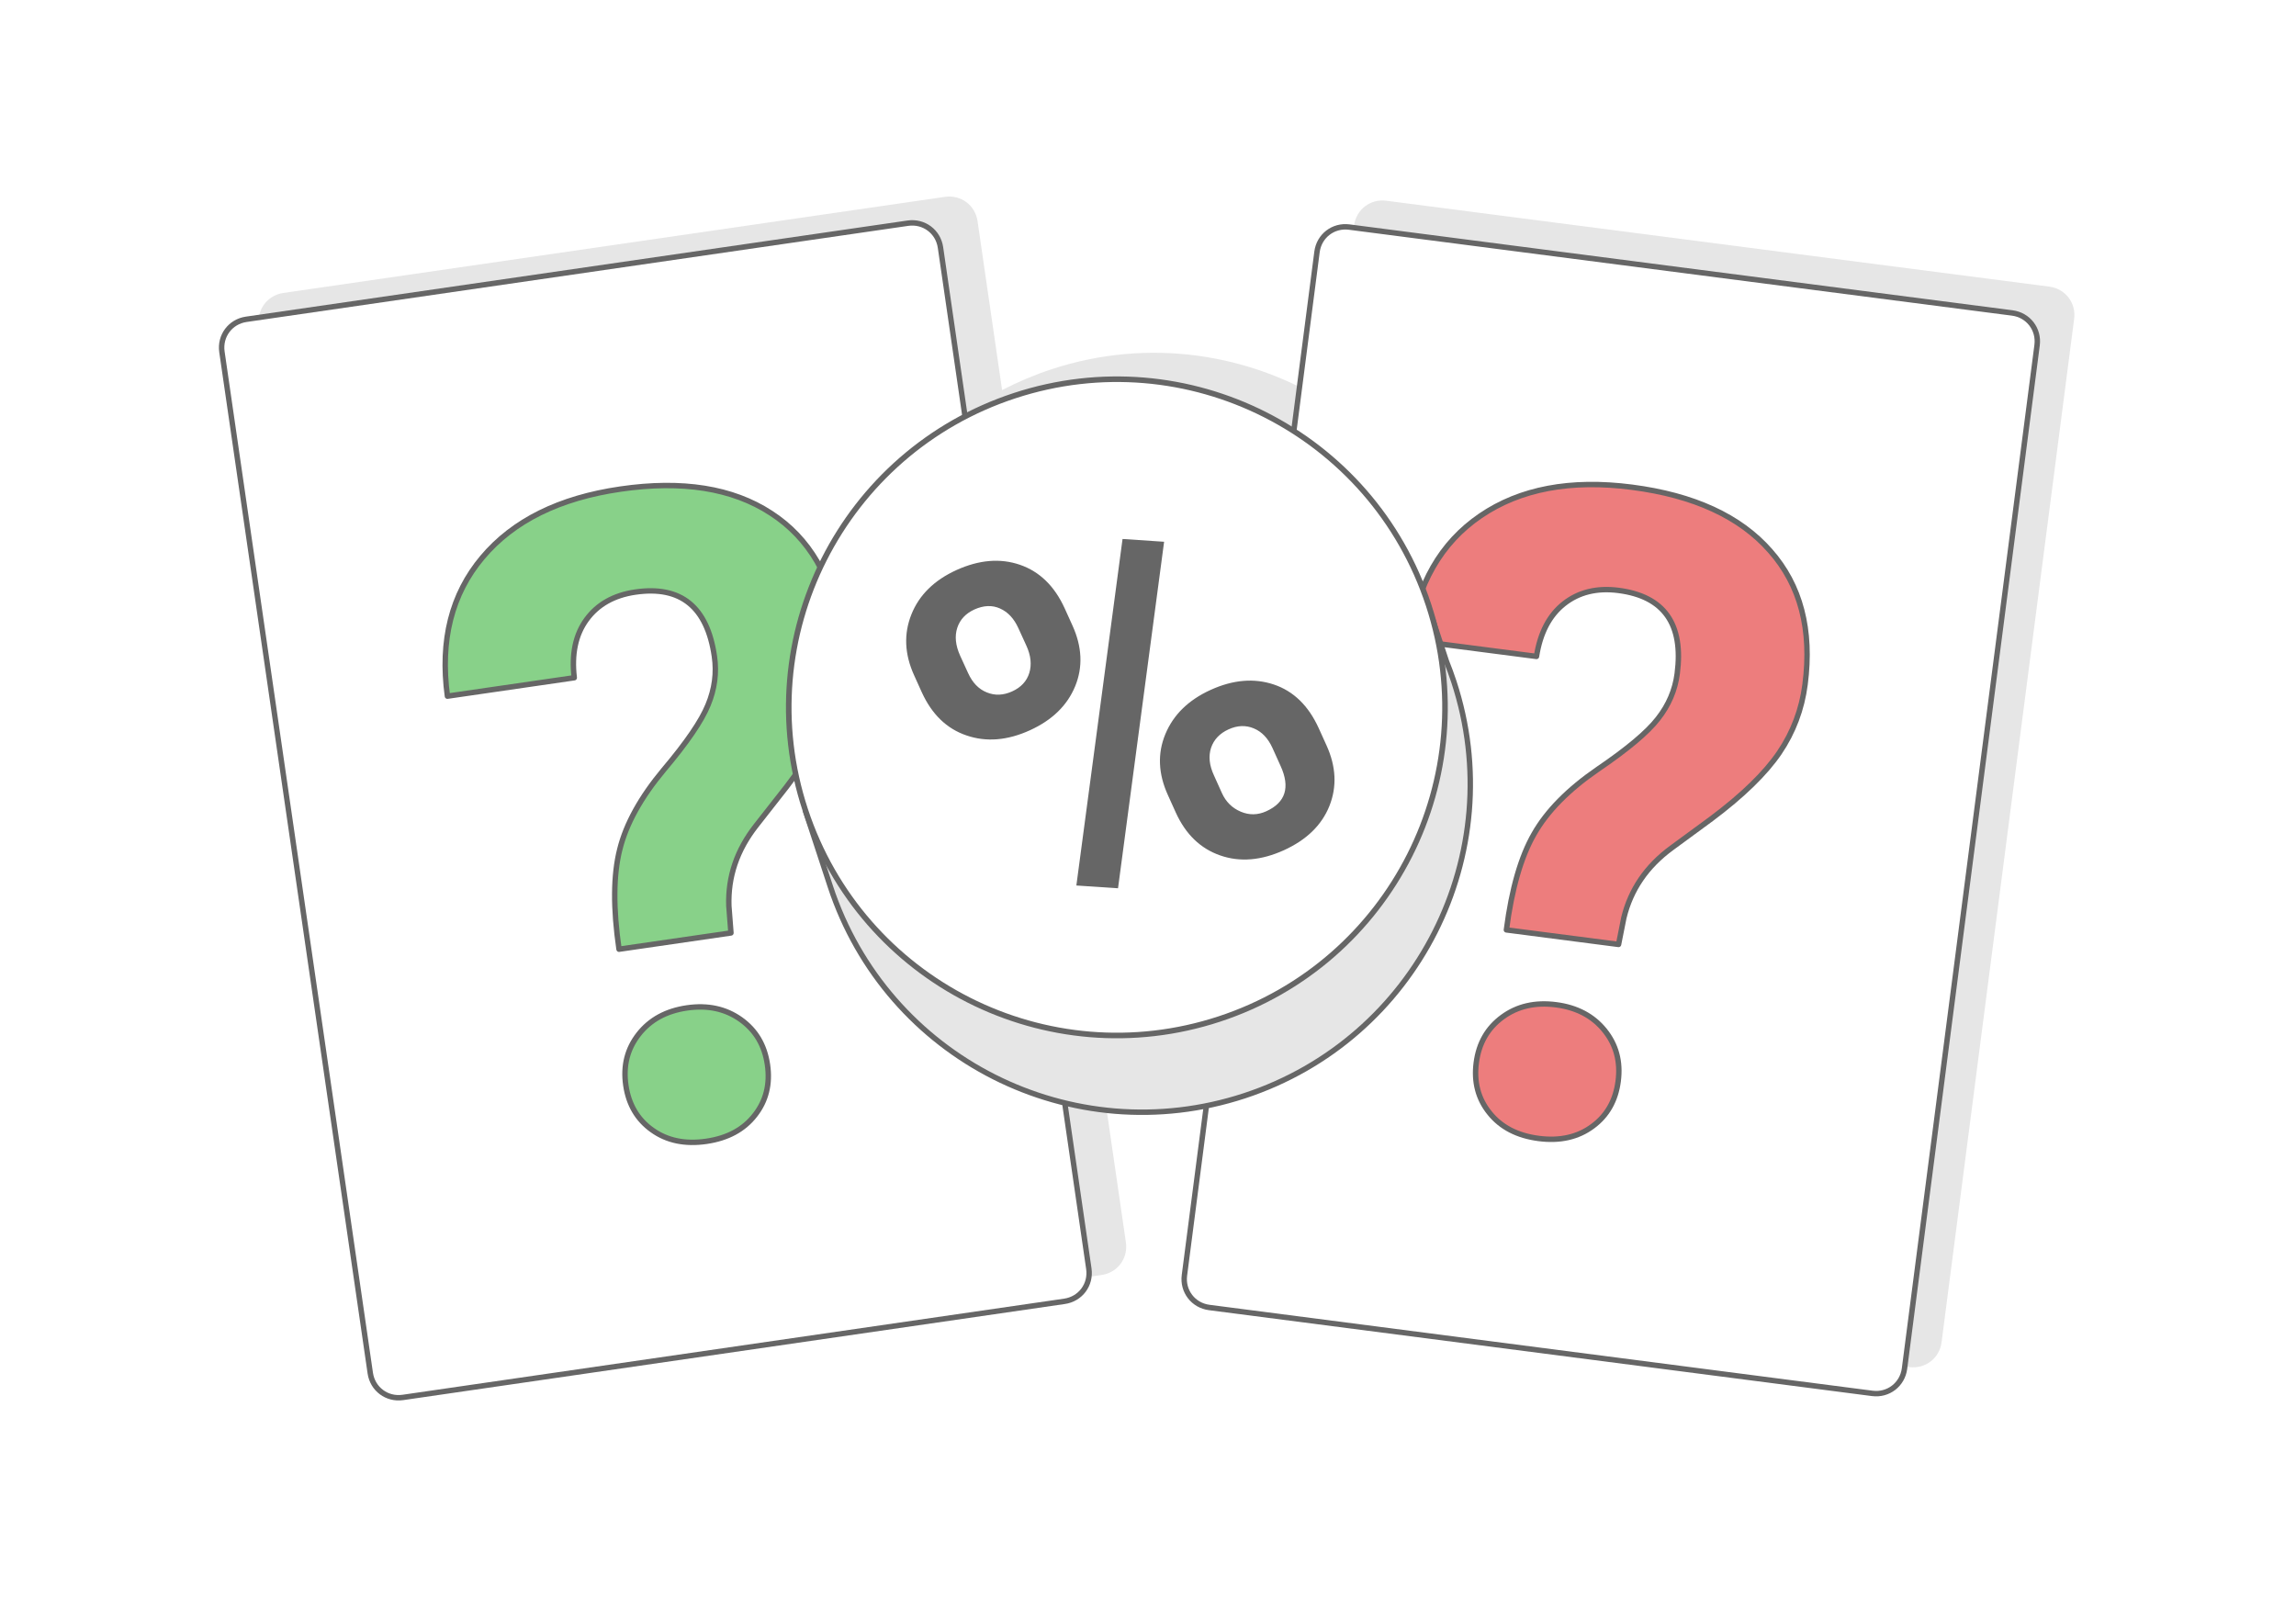
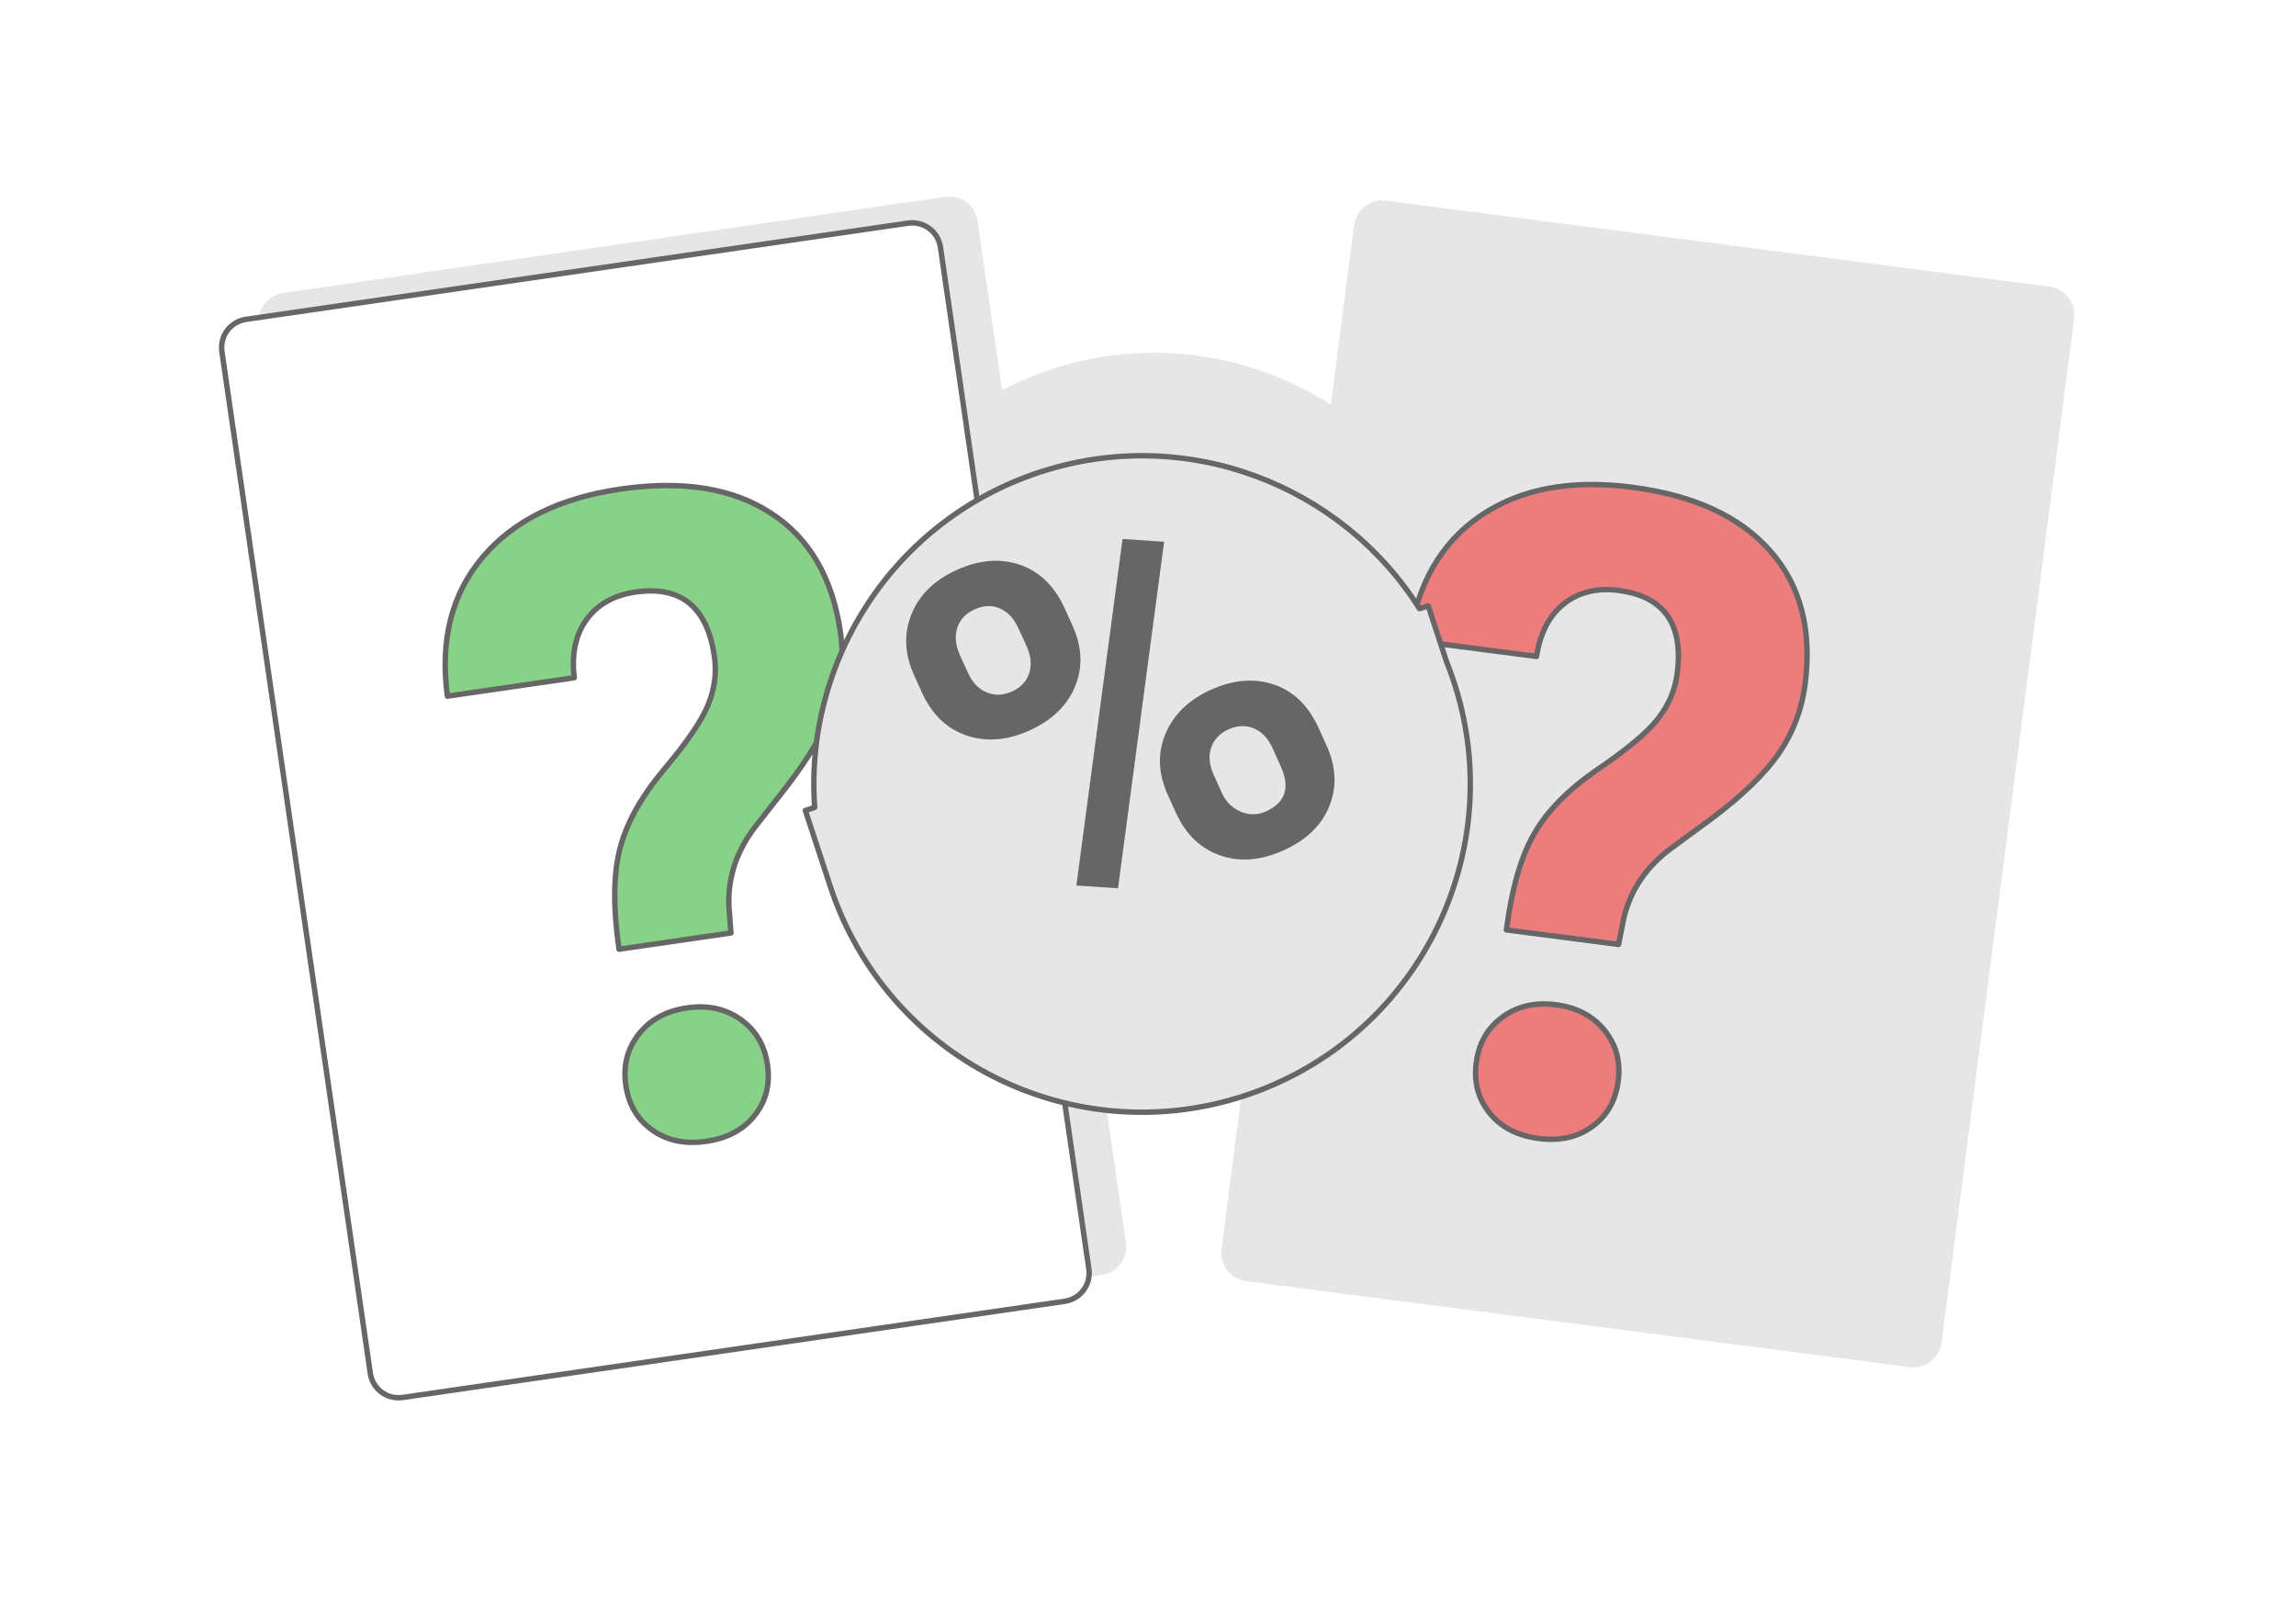
<svg xmlns="http://www.w3.org/2000/svg" xml:space="preserve" width="425px" height="300px" version="1.1" style="shape-rendering:geometricPrecision; text-rendering:geometricPrecision; image-rendering:optimizeQuality; fill-rule:evenodd; clip-rule:evenodd" viewBox="0 0 17743.1 12524.6">
  <defs>
    <style type="text/css">
   
    .str1 {stroke:#666666;stroke-width:41.8;stroke-linecap:round;stroke-linejoin:round;stroke-miterlimit:2.613}
    .str0 {stroke:#666666;stroke-width:41.8;stroke-linecap:round;stroke-linejoin:round;stroke-miterlimit:2.613}
    .fil5 {fill:#E6E6E6}
    .fil0 {fill:white}
    .fil6 {fill:#666666;fill-rule:nonzero}
    .fil4 {fill:#88D189;fill-rule:nonzero}
    .fil2 {fill:#E6E6E6;fill-rule:nonzero}
    .fil3 {fill:#ED7D7D;fill-rule:nonzero}
    .fil1 {fill:white;fill-rule:nonzero}
   
  </style>
  </defs>
  <g id="Layer_x0020_1">
    <g id="_3015020903968">
-       <rect class="fil0" width="17743.1" height="12524.6" />
-       <path id="path14" class="fil1" d="M7297.5 9390.4c-31.1,116.1 39.2,237.9 155.3,269l4997.1 1339c116.1,31.1 238,-39.2 269.1,-155.4l2065.3 -7707.8c31.1,-116.1 -39.3,-237.9 -155.4,-269l-4997.1 -1339c-116.1,-31.1 -237.9,39.2 -269,155.4l-2065.3 7707.8z" />
      <path id="path14_0" class="fil2" d="M2001.4 2515.8c-17.9,-123.1 64.7,-233.9 187.9,-251.8l5113.3 -742.8c123.1,-17.8 233.9,64.8 251.7,187.9l189.7 1305.4c120.8,-62.9 248.2,-117 381.9,-161 753.2,-247.4 1539.1,-122.6 2158.7,273.5l179.3 -1384c16,-123.4 125.5,-207.8 248.9,-191.8l5124.1 663.8c123.4,16 207.8,125.5 191.8,248.8l-1024.5 7908.8c-16,123.4 -125.5,207.8 -248.8,191.8l-5124.2 -663.8c-123.4,-16 -207.8,-125.5 -191.8,-248.9l169.7 -1309.8c-371,74.6 -743.5,63.3 -1094.5,-22.1l186.2 1281.4c17.8,123.1 -64.8,233.8 -187.9,251.7l-5113.4 742.8c-123.1,17.9 -233.9,-64.8 -251.8,-187.9l-1146.3 -7892z" />
      <g>
        <path id="path14_1" class="fil1 str0" d="M8414.3 9804.5c17.9,123.2 -64.8,233.9 -187.9,251.8l-5113.2 742.8c-123.1,17.8 -233.9,-64.8 -251.8,-187.9l-1146.4 -7891.9c-17.8,-123.2 64.8,-233.9 187.9,-251.8l5113.3 -742.8c123.1,-17.8 233.9,64.8 251.7,187.9l1146.4 7891.9z" />
      </g>
-       <path id="path14_2" class="fil1 str0" d="M14717.8 10576c-16,123.4 -125.5,207.7 -248.8,191.8l-5124.1 -663.8c-123.4,-16 -207.8,-125.5 -191.8,-248.8l1024.5 -7908.7c16,-123.4 125.5,-207.7 248.8,-191.8l5124.1 663.8c123.4,16 207.8,125.5 191.8,248.9l-1024.5 7908.6z" />
      <path class="fil3 str0" d="M11641.2 7186c41,-316.7 111.8,-563.7 213.5,-740.9 100.5,-177.3 265.5,-344 492.6,-500.2 228,-155 383.6,-285.3 465.4,-391 83,-105.6 132.1,-221.4 148.6,-348.6 49.5,-382.5 -101.3,-597.1 -453.8,-642.8 -166.4,-21.5 -307.2,13.1 -421.1,102.9 -113.9,89.9 -184.4,226.4 -212.6,407.3l-982.3 -127.3c60.6,-431.6 244.1,-751 549.6,-959.3 305.5,-208.4 695.9,-282.4 1169.7,-221 478.5,61.9 835.7,225.7 1069.1,492.2 234.7,265.4 324.1,609.5 269.3,1032.5 -24.9,191.9 -91.1,367.8 -198.7,526.6 -108.8,159.8 -283.6,329.9 -524.4,510.2l-307.7 225.8c-193.5,141.8 -316.7,322.1 -369.7,540.8l-40.7 205.1 -866.8 -112.3zm-233 1027.4c19.6,-151.4 86.5,-268.5 202.1,-353.4 115.6,-84.9 253.6,-116.3 414.3,-95.5 159.5,20.6 284.9,86.2 375.1,197.8 90.1,111.6 124.9,241.8 105.3,393.2 -19.1,147.9 -84.8,265.2 -197.8,348.1 -113.2,84 -252.3,115.4 -416.5,94.1 -165.2,-21.4 -291.9,-87.2 -379.8,-197.3 -88.2,-108.9 -121.8,-239 -102.7,-387z" />
      <path class="fil4 str0" d="M4783.7 7335.2c-45.9,-316 -44.4,-573 5.8,-771 48.9,-197.9 162.8,-402.9 339.3,-614.6 177.9,-210.7 292.5,-378.1 342.8,-502 51.5,-124.1 67.5,-248.9 49.1,-375.7 -55.5,-381.8 -258.6,-547.7 -610.3,-496.6 -166.1,24.1 -292.4,95.4 -377.8,212.6 -85.4,117.2 -116.5,267.8 -94.8,449.5l-980.3 142.4c-58.1,-432 32.5,-789 270.5,-1072 238,-283.1 593.9,-459.6 1066.8,-528.3 477.4,-69.4 865.5,-8 1162.2,185.6 297.6,192.3 476.5,499.6 537.8,921.7 27.8,191.4 11.4,378.7 -49.3,560.7 -61.7,183.2 -184.2,394.1 -367.4,632.7l-235.4 300.4c-148.1,188.7 -218.1,395.5 -210.2,620.5l16.2 208.4 -865 125.7zm52.7 1052.2c-21.9,-151.1 10.9,-281.9 99.3,-394.8 88.4,-113 212.9,-180.5 373.2,-203.8 159.1,-23.1 297.6,6.2 414.5,89.3 116.9,83.2 185.6,199.2 207.5,350.3 21.4,147.6 -10.2,278.2 -96.7,388.5 -86.2,111.5 -211.8,179.2 -375.6,202.9 -164.9,24 -304.6,-5.2 -419,-87.5 -114.2,-81.1 -181.7,-197.3 -203.2,-344.9z" />
      <g>
        <path class="fil5 str1" d="M8034 3649.2c1128.2,-370.7 2329.9,93.7 2936,1054.5l66.8 -22 140.9 428.8c20.6,51.2 39.8,103.3 57.2,156.4 437.2,1330.6 -287.1,2763.7 -1617.7,3200.9 -1330.6,437.1 -2763.7,-287.1 -3200.8,-1617.7l-192.9 -586.9 72.2 -23.7c-82,-1133 610.2,-2219.6 1738.3,-2590.3z" />
-         <circle class="fil0 str1" transform="matrix(0.978 -0.321 0.321 0.978 8631.07 5466.29)" r="2462.9" />
        <path class="fil6" d="M7064.2 5218.7c-74.3,-163.4 -81.1,-320.1 -21.2,-470.3 59.9,-150.2 176.3,-264.9 348.6,-343.3 175.1,-79.1 338.1,-92.9 490.3,-40.6 152.2,52.4 267.5,164.7 346,337l59.7 131.8c74.9,164.8 81.8,321.5 21.2,469.7 -61.3,148.8 -177.8,262.1 -350.1,340.5 -173.7,79.1 -337.3,92.2 -489.5,39.9 -152.9,-51.7 -268.2,-163.3 -346,-334.2l-59 -130.5zm417.4 -16.8c33.3,73.4 81,123.4 143.7,148.6 62.7,25.9 128,23.6 196.7,-7.7 68.6,-31.2 112.5,-78.9 132.1,-142.2 19.7,-64.1 12.5,-134.2 -22.2,-210.4l-62.4 -136.6c-33.4,-73.5 -80.3,-124.2 -141.7,-151.4 -60.6,-27.3 -126.6,-24.2 -198,7.7 -66.6,30.5 -111.1,77.5 -132.2,141.6 -21,64 -13.8,135.5 22.3,215.8l61.7 134.6zm1543.9 942.7c-75,-164.7 -81.8,-322.2 -19.8,-471.7 61.9,-149.5 178.4,-263.5 349.3,-341.3 173.7,-79.1 336.6,-92.8 488.9,-41.9 152.2,51 268.2,164 347.3,338.3l59.7 131.8c74.3,163.4 81.8,319.5 22.6,468.3 -59.2,148.2 -176.4,262.1 -351.4,342 -175.8,79.8 -340.1,93.5 -492.3,40.5 -152.9,-53 -266.9,-163.2 -343.2,-330.8l-61.1 -135.2zm417.4 -15.5c30.6,67.3 78.9,115.2 145.1,143.2 65.4,27.9 131.4,26.9 197.3,-2.9 149.7,-68 186.4,-185.1 110.7,-350.6l-63.2 -140c-34,-74.1 -81.6,-124.2 -143.7,-150 -62,-25.9 -126.6,-23.6 -195.3,7.6 -68.6,31.3 -113.1,78.9 -134.9,142.3 -21,64 -13.9,134.8 21.6,211.7l62.4 138.7zm-803 735.2l-322 -21.4 356.9 -2677.7 321.2 21.4 -356.1 2677.7z" />
      </g>
    </g>
  </g>
</svg>